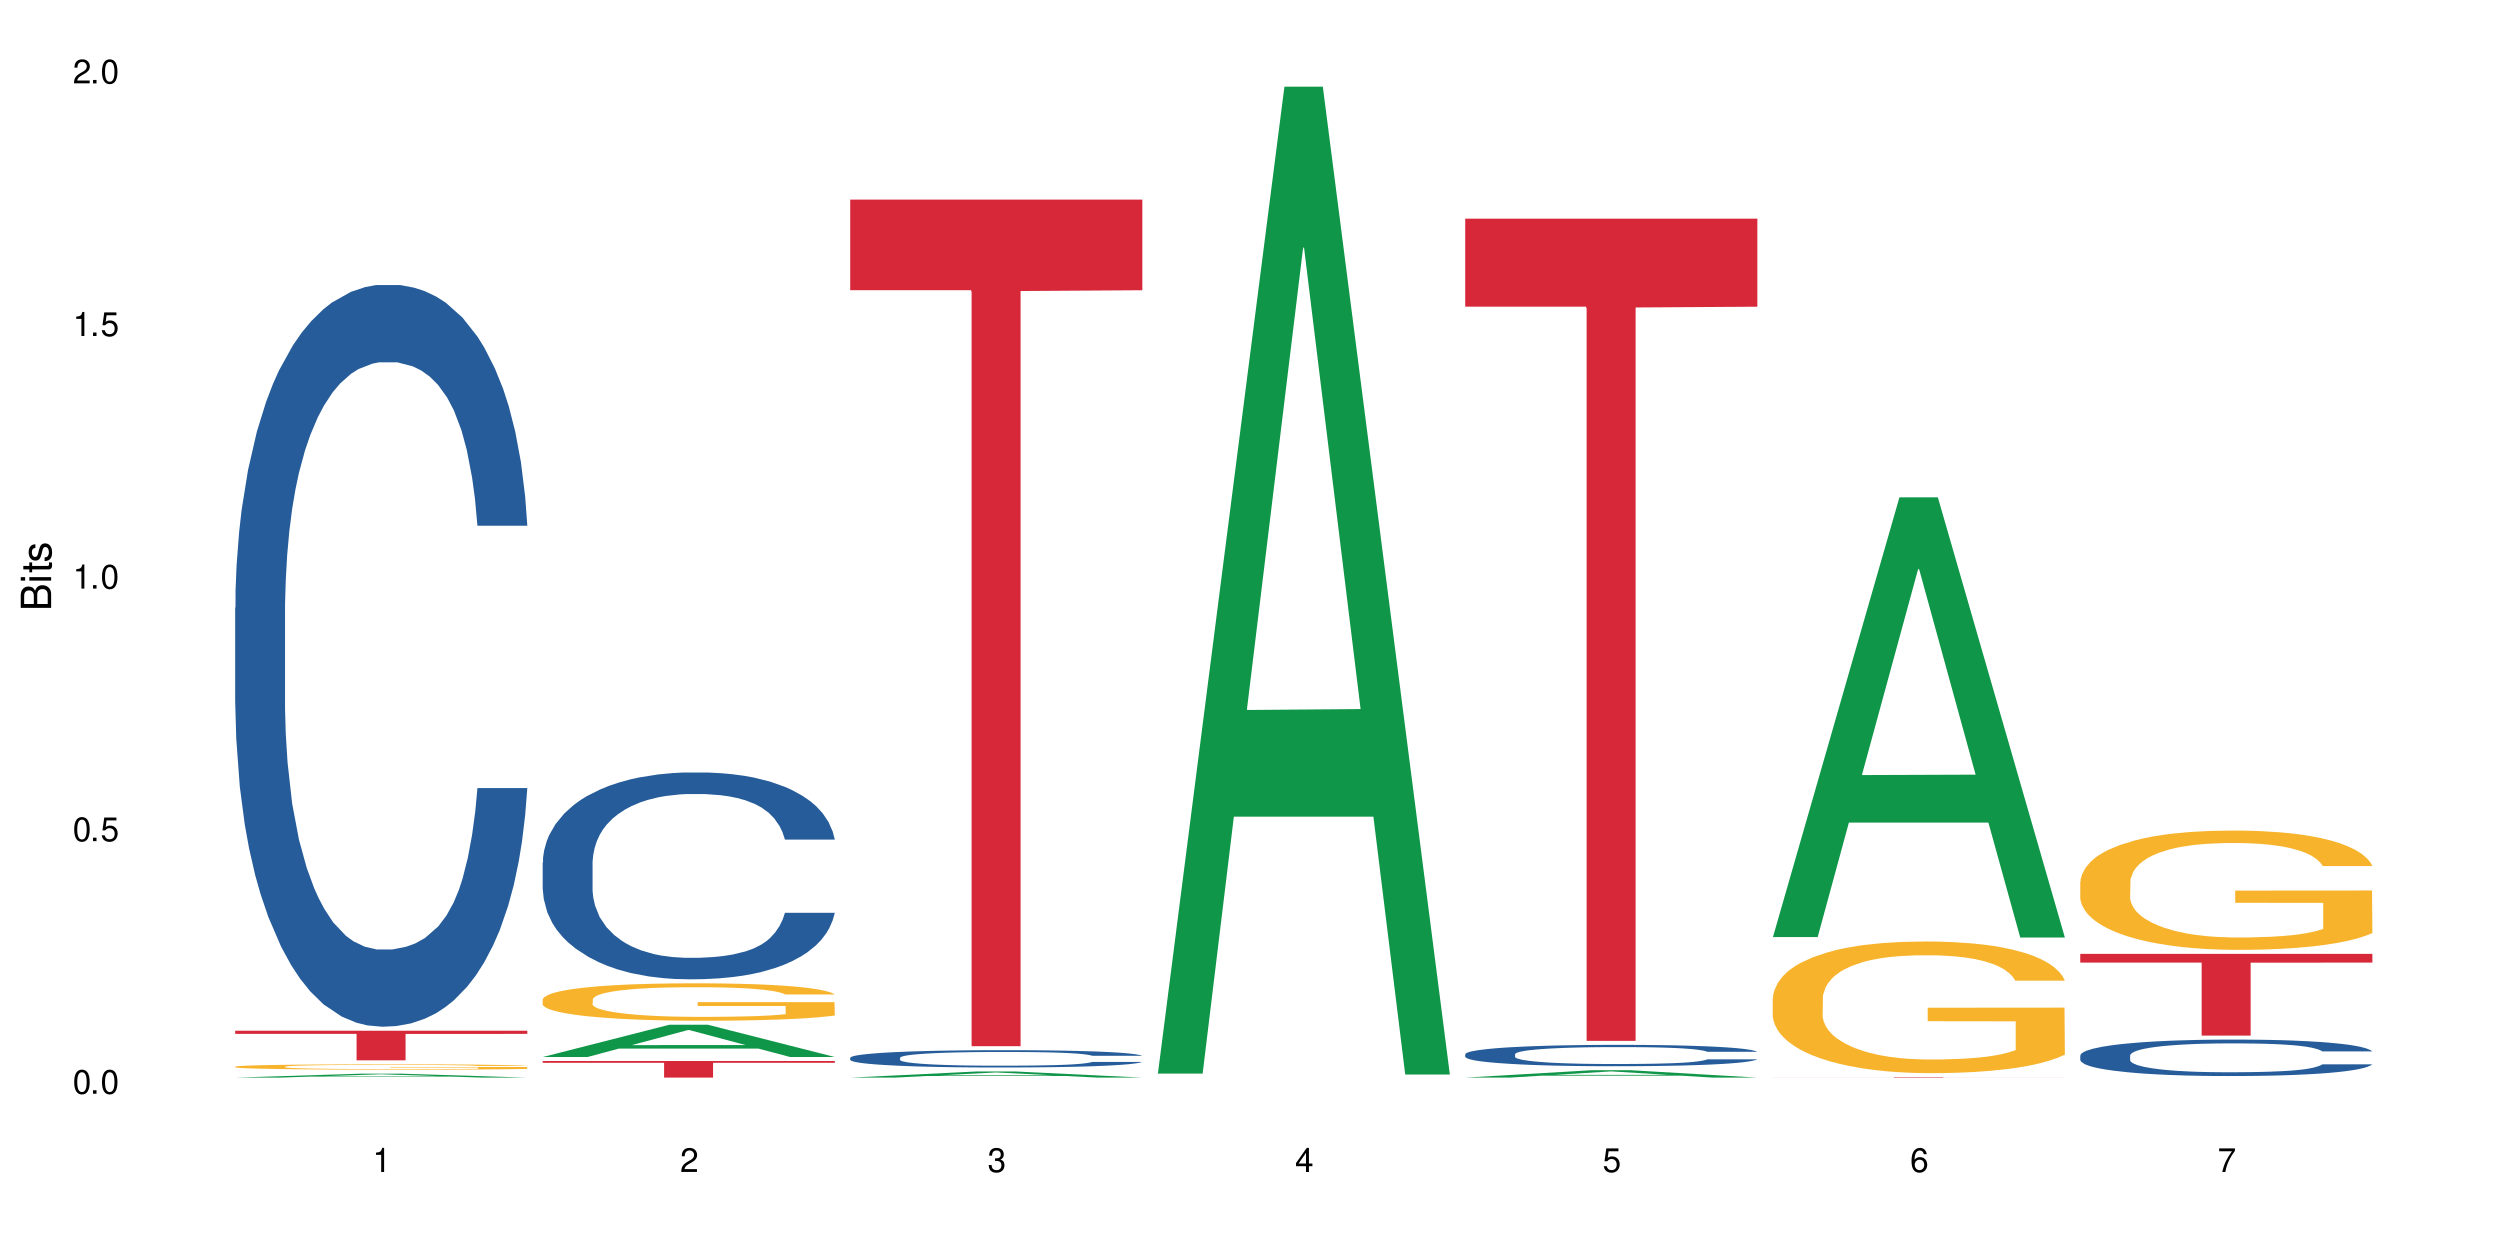
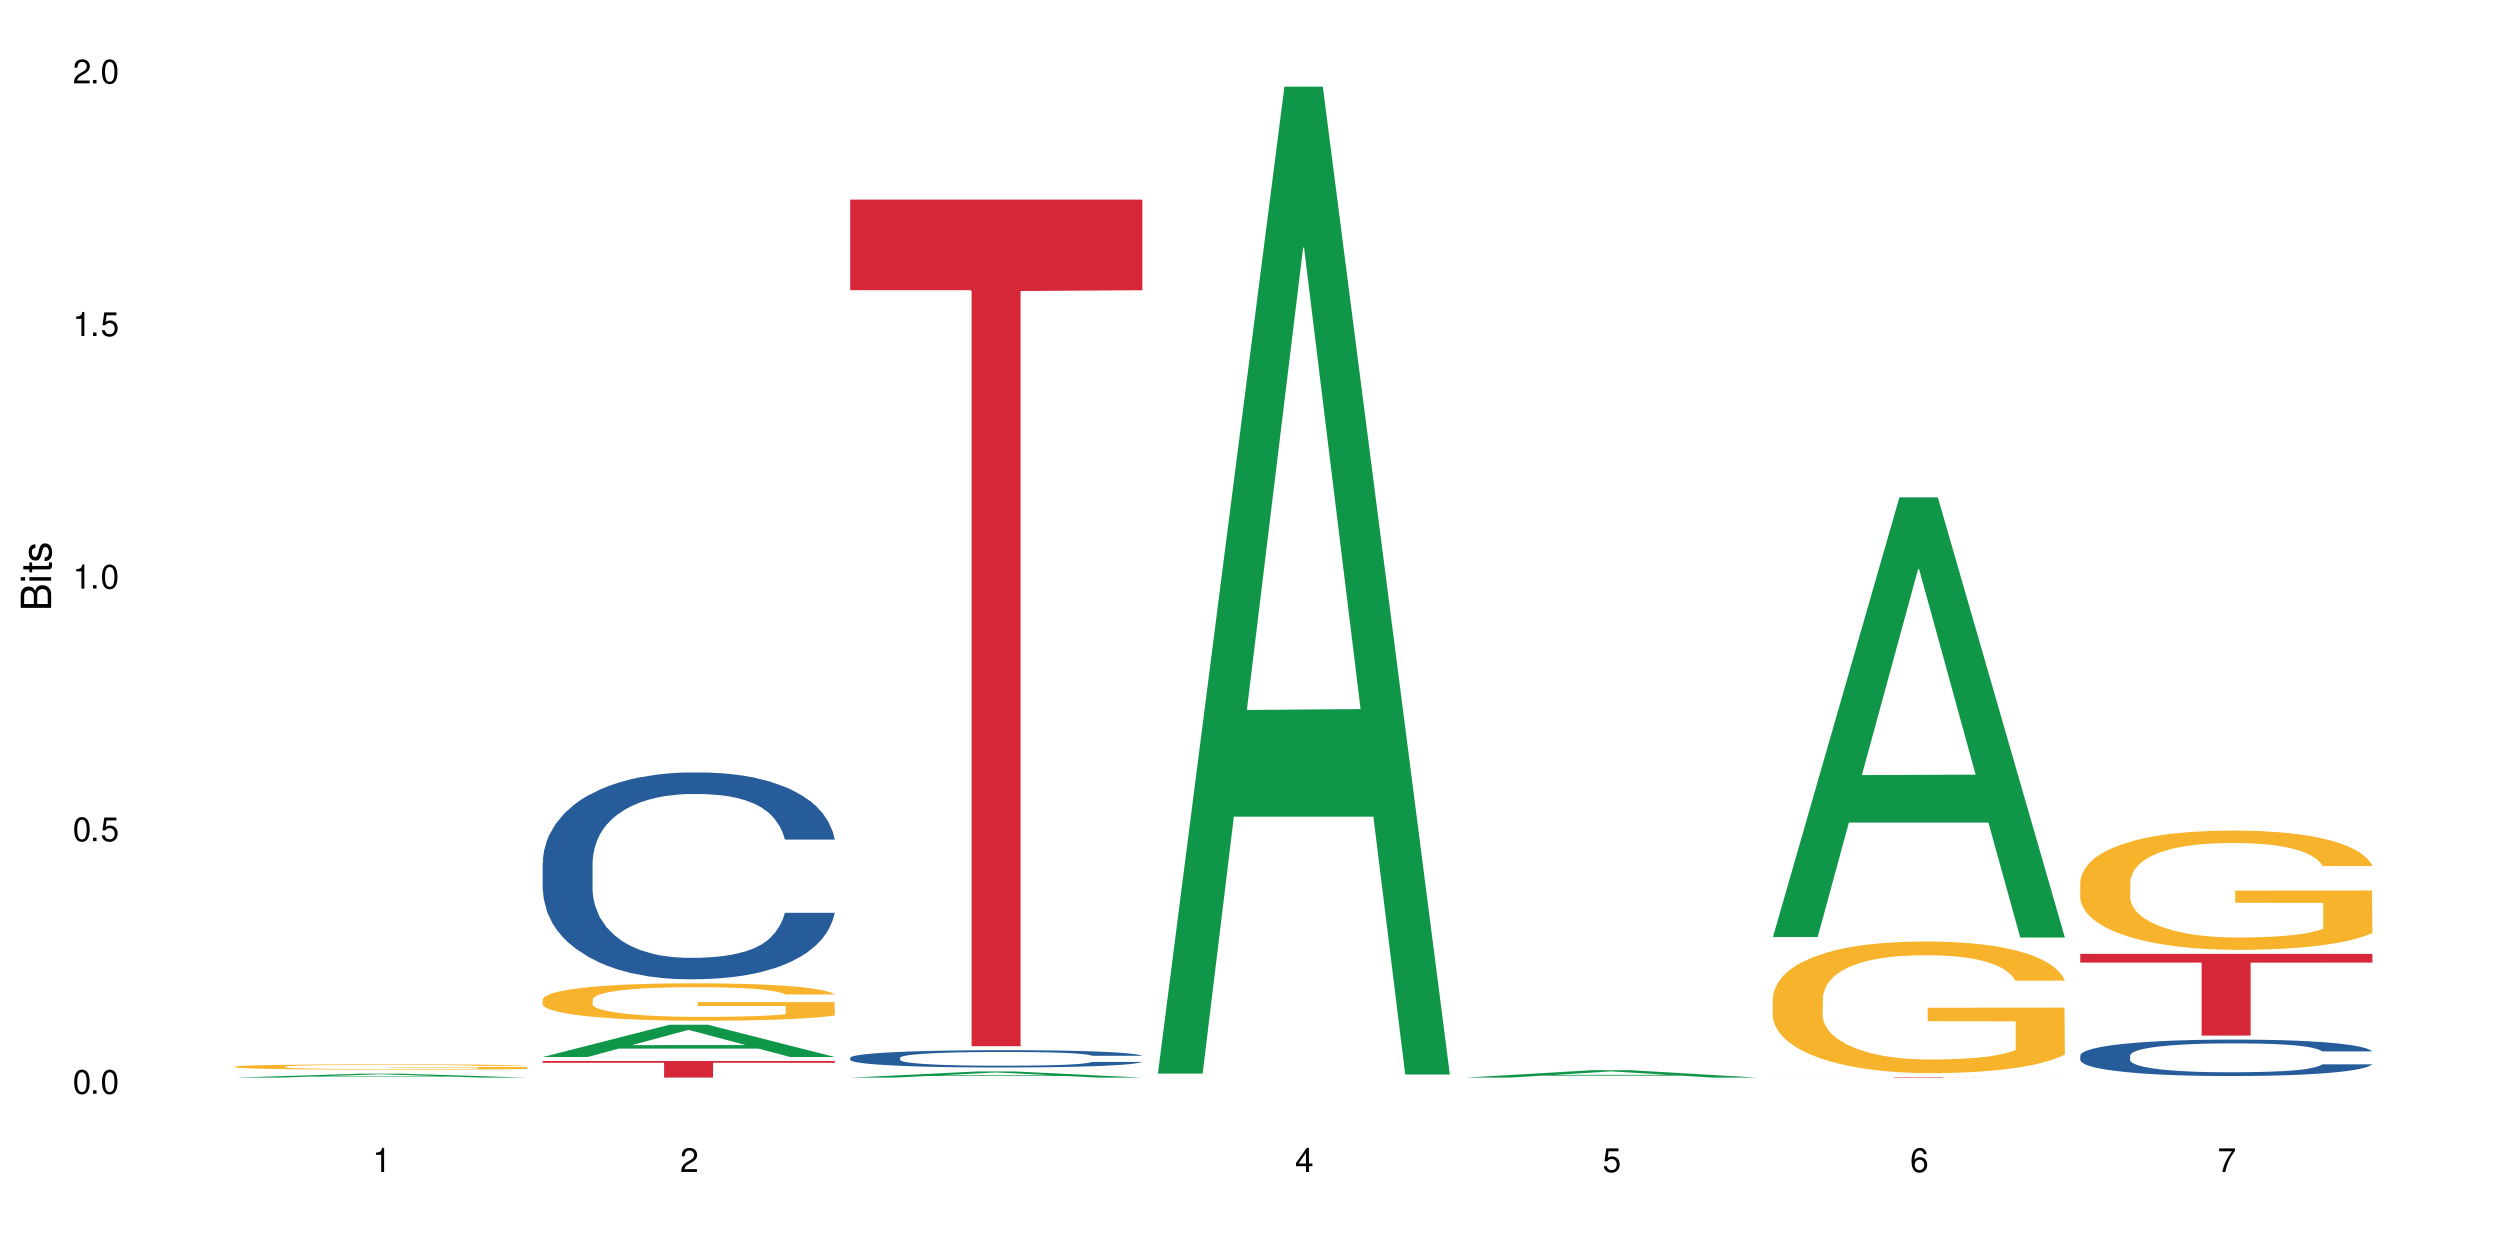
<svg xmlns="http://www.w3.org/2000/svg" xmlns:xlink="http://www.w3.org/1999/xlink" width="720" height="360" viewBox="0 0 720 360">
  <defs>
    <g>
      <g id="glyph-0-0">
</g>
      <g id="glyph-0-1">
        <path d="M 2.641 -6.938 C 2 -6.938 1.422 -6.656 1.078 -6.172 C 0.641 -5.562 0.406 -4.641 0.406 -3.359 C 0.406 -1.016 1.188 0.219 2.641 0.219 C 4.078 0.219 4.859 -1.016 4.859 -3.297 C 4.859 -4.641 4.656 -5.547 4.203 -6.172 C 3.844 -6.656 3.281 -6.938 2.641 -6.938 Z M 2.641 -6.188 C 3.547 -6.188 4 -5.25 4 -3.375 C 4 -1.406 3.562 -0.484 2.625 -0.484 C 1.734 -0.484 1.281 -1.438 1.281 -3.344 C 1.281 -5.25 1.734 -6.188 2.641 -6.188 Z M 2.641 -6.188 " />
      </g>
      <g id="glyph-0-2">
        <path d="M 1.828 -1 L 0.828 -1 L 0.828 0 L 1.828 0 Z M 1.828 -1 " />
      </g>
      <g id="glyph-0-3">
        <path d="M 4.562 -6.797 L 1.062 -6.797 L 0.547 -3.094 L 1.328 -3.094 C 1.719 -3.562 2.047 -3.734 2.578 -3.734 C 3.484 -3.734 4.062 -3.109 4.062 -2.094 C 4.062 -1.125 3.484 -0.531 2.578 -0.531 C 1.828 -0.531 1.375 -0.906 1.188 -1.672 L 0.328 -1.672 C 0.453 -1.109 0.547 -0.844 0.75 -0.594 C 1.125 -0.078 1.828 0.219 2.594 0.219 C 3.969 0.219 4.922 -0.781 4.922 -2.219 C 4.922 -3.562 4.031 -4.484 2.719 -4.484 C 2.25 -4.484 1.859 -4.359 1.469 -4.062 L 1.734 -5.969 L 4.562 -5.969 Z M 4.562 -6.797 " />
      </g>
      <g id="glyph-0-4">
        <path d="M 2.484 -4.938 L 2.484 0 L 3.328 0 L 3.328 -6.938 L 2.766 -6.938 C 2.469 -5.875 2.281 -5.734 0.984 -5.562 L 0.984 -4.938 Z M 2.484 -4.938 " />
      </g>
      <g id="glyph-0-5">
        <path d="M 4.859 -0.828 L 1.281 -0.828 C 1.359 -1.406 1.672 -1.781 2.5 -2.281 L 3.469 -2.828 C 4.406 -3.344 4.906 -4.062 4.906 -4.906 C 4.906 -5.484 4.672 -6.031 4.266 -6.406 C 3.859 -6.766 3.375 -6.938 2.719 -6.938 C 1.859 -6.938 1.219 -6.625 0.844 -6.031 C 0.609 -5.672 0.5 -5.234 0.484 -4.531 L 1.328 -4.531 C 1.359 -5.016 1.406 -5.281 1.531 -5.516 C 1.75 -5.938 2.188 -6.203 2.703 -6.203 C 3.469 -6.203 4.031 -5.641 4.031 -4.891 C 4.031 -4.344 3.719 -3.859 3.125 -3.516 L 2.234 -3 C 0.812 -2.172 0.406 -1.531 0.328 -0.016 L 4.859 -0.016 Z M 4.859 -0.828 " />
      </g>
      <g id="glyph-0-6">
-         <path d="M 2.125 -3.188 L 2.578 -3.188 C 3.5 -3.188 3.984 -2.766 3.984 -1.922 C 3.984 -1.062 3.469 -0.531 2.594 -0.531 C 1.656 -0.531 1.203 -1 1.156 -2.016 L 0.312 -2.016 C 0.344 -1.453 0.438 -1.094 0.609 -0.781 C 0.953 -0.109 1.625 0.219 2.547 0.219 C 3.953 0.219 4.859 -0.625 4.859 -1.938 C 4.859 -2.828 4.516 -3.297 3.703 -3.594 C 4.344 -3.844 4.656 -4.328 4.656 -5.031 C 4.656 -6.219 3.875 -6.938 2.578 -6.938 C 1.203 -6.938 0.484 -6.172 0.453 -4.703 L 1.297 -4.703 C 1.312 -5.125 1.344 -5.359 1.453 -5.578 C 1.641 -5.969 2.062 -6.203 2.594 -6.203 C 3.344 -6.203 3.797 -5.75 3.797 -5 C 3.797 -4.516 3.609 -4.219 3.25 -4.047 C 3.016 -3.953 2.703 -3.922 2.125 -3.906 Z M 2.125 -3.188 " />
-       </g>
+         </g>
      <g id="glyph-0-7">
        <path d="M 3.141 -1.672 L 3.141 0 L 3.984 0 L 3.984 -1.672 L 4.984 -1.672 L 4.984 -2.438 L 3.984 -2.438 L 3.984 -6.938 L 3.359 -6.938 L 0.266 -2.578 L 0.266 -1.672 Z M 3.141 -2.438 L 1 -2.438 L 3.141 -5.5 Z M 3.141 -2.438 " />
      </g>
      <g id="glyph-0-8">
        <path d="M 4.781 -5.125 C 4.609 -6.266 3.891 -6.938 2.844 -6.938 C 2.094 -6.938 1.422 -6.578 1.031 -5.953 C 0.594 -5.266 0.406 -4.422 0.406 -3.172 C 0.406 -2 0.578 -1.25 0.984 -0.641 C 1.359 -0.078 1.953 0.219 2.703 0.219 C 3.984 0.219 4.922 -0.75 4.922 -2.094 C 4.922 -3.375 4.062 -4.281 2.844 -4.281 C 2.172 -4.281 1.641 -4.031 1.281 -3.516 C 1.281 -5.234 1.828 -6.188 2.797 -6.188 C 3.391 -6.188 3.797 -5.797 3.938 -5.125 Z M 2.734 -3.531 C 3.547 -3.531 4.062 -2.953 4.062 -2.031 C 4.062 -1.156 3.484 -0.531 2.703 -0.531 C 1.922 -0.531 1.328 -1.188 1.328 -2.078 C 1.328 -2.938 1.906 -3.531 2.734 -3.531 Z M 2.734 -3.531 " />
      </g>
      <g id="glyph-0-9">
        <path d="M 4.984 -6.797 L 0.438 -6.797 L 0.438 -5.969 L 4.109 -5.969 C 2.5 -3.656 1.828 -2.234 1.328 0 L 2.219 0 C 2.594 -2.172 3.453 -4.047 4.984 -6.094 Z M 4.984 -6.797 " />
      </g>
      <g id="glyph-1-0">
</g>
      <g id="glyph-1-1">
        <path d="M 0 -0.953 L 0 -4.891 C 0 -5.719 -0.234 -6.344 -0.734 -6.797 C -1.188 -7.234 -1.812 -7.469 -2.5 -7.469 C -3.547 -7.469 -4.188 -7 -4.625 -5.875 C -4.984 -6.688 -5.625 -7.094 -6.531 -7.094 C -7.172 -7.094 -7.734 -6.859 -8.141 -6.391 C -8.562 -5.922 -8.75 -5.344 -8.75 -4.5 L -8.75 -0.953 Z M -4.984 -2.062 L -7.766 -2.062 L -7.766 -4.219 C -7.766 -4.844 -7.688 -5.203 -7.453 -5.5 C -7.219 -5.812 -6.859 -5.969 -6.375 -5.969 C -5.891 -5.969 -5.531 -5.812 -5.297 -5.5 C -5.062 -5.203 -4.984 -4.844 -4.984 -4.219 Z M -0.984 -2.062 L -4 -2.062 L -4 -4.781 C -4 -5.766 -3.438 -6.359 -2.484 -6.359 C -1.547 -6.359 -0.984 -5.766 -0.984 -4.781 Z M -0.984 -2.062 " />
      </g>
      <g id="glyph-1-2">
        <path d="M -6.281 -1.797 L -6.281 -0.797 L 0 -0.797 L 0 -1.797 Z M -8.75 -1.797 L -8.75 -0.797 L -7.484 -0.797 L -7.484 -1.797 Z M -8.75 -1.797 " />
      </g>
      <g id="glyph-1-3">
        <path d="M -6.281 -3.047 L -6.281 -2.016 L -8.016 -2.016 L -8.016 -1.016 L -6.281 -1.016 L -6.281 -0.172 L -5.469 -0.172 L -5.469 -1.016 L -0.719 -1.016 C -0.078 -1.016 0.281 -1.453 0.281 -2.234 C 0.281 -2.5 0.25 -2.719 0.188 -3.047 L -0.641 -3.047 C -0.609 -2.906 -0.594 -2.766 -0.594 -2.562 C -0.594 -2.141 -0.719 -2.016 -1.156 -2.016 L -5.469 -2.016 L -5.469 -3.047 Z M -6.281 -3.047 " />
      </g>
      <g id="glyph-1-4">
        <path d="M -4.531 -5.25 C -5.766 -5.25 -6.469 -4.422 -6.469 -2.969 C -6.469 -1.516 -5.719 -0.562 -4.547 -0.562 C -3.562 -0.562 -3.094 -1.062 -2.734 -2.562 L -2.516 -3.484 C -2.344 -4.188 -2.094 -4.469 -1.641 -4.469 C -1.047 -4.469 -0.641 -3.875 -0.641 -3 C -0.641 -2.453 -0.797 -2 -1.062 -1.75 C -1.25 -1.594 -1.422 -1.531 -1.875 -1.469 L -1.875 -0.406 C -0.422 -0.453 0.281 -1.266 0.281 -2.922 C 0.281 -4.5 -0.5 -5.516 -1.719 -5.516 C -2.656 -5.516 -3.172 -4.984 -3.469 -3.734 L -3.703 -2.766 C -3.891 -1.953 -4.156 -1.609 -4.594 -1.609 C -5.188 -1.609 -5.547 -2.125 -5.547 -2.938 C -5.547 -3.75 -5.203 -4.172 -4.531 -4.203 Z M -4.531 -5.25 " />
      </g>
    </g>
  </defs>
  <rect x="-72" y="-36" width="864" height="432" fill="rgb(100%, 100%, 100%)" fill-opacity="1" />
  <path fill-rule="nonzero" fill="rgb(6.275%, 58.824%, 28.235%)" fill-opacity="1" d="M 67.73 310.348 L 67.82 310.348 L 104.227 309.211 L 115.281 309.211 L 151.867 310.352 L 139.012 310.352 L 129.844 310.055 L 89.664 310.055 L 80.676 310.348 L 67.73 310.348 L 93.527 309.93 L 126.156 309.93 L 109.887 309.398 L 109.527 309.398 L 93.438 309.93 L 93.527 309.93 Z M 67.73 310.348 " />
-   <path fill-rule="nonzero" fill="rgb(14.51%, 36.078%, 60%)" fill-opacity="1" d="M 67.73 175.031 L 67.832 174.836 L 67.832 170.148 L 68.141 162.73 L 68.859 153.359 L 69.578 146.914 L 71.426 135.395 L 73.988 124.266 L 76.656 115.672 L 78.605 110.598 L 80.352 106.691 L 84.352 99.465 L 86.918 95.758 L 89.688 92.438 L 93.074 89.117 L 95.535 87.164 L 101.078 84.043 L 105.18 82.676 L 108.363 82.09 L 115.238 82.09 L 119.34 82.871 L 122.316 83.848 L 125.598 85.406 L 128.371 87.164 L 133.191 91.461 L 137.5 96.93 L 139.449 100.051 L 142.527 106.105 L 144.891 111.965 L 146.531 117.039 L 148.379 124.266 L 150.02 133.051 L 151.25 143.008 L 151.867 151.406 L 137.5 151.406 L 136.785 143.594 L 135.961 137.543 L 134.422 129.535 L 132.883 123.875 L 130.73 118.211 L 128.781 114.5 L 126.113 110.793 L 123.754 108.449 L 121.289 106.691 L 118.93 105.52 L 114.414 104.348 L 109.184 104.348 L 107.234 104.738 L 103.23 106.301 L 101.078 107.668 L 98 110.402 L 95.844 112.938 L 93.281 116.844 L 91.535 120.164 L 89.379 125.242 L 87.84 129.73 L 86.098 136.176 L 85.07 141.059 L 84.148 146.523 L 83.328 152.969 L 82.711 159.801 L 82.301 167.027 L 82.094 174.055 L 82.094 204.32 L 82.301 211.352 L 82.812 219.551 L 84.148 231.461 L 86.098 241.809 L 88.355 250.012 L 90.508 255.867 L 91.742 258.602 L 93.383 261.727 L 95.945 265.633 L 99.641 269.535 L 101.797 271.098 L 105.078 272.66 L 108.465 273.441 L 112.98 273.441 L 116.98 272.66 L 119.648 271.684 L 122.418 270.121 L 126.215 266.805 L 128.574 263.68 L 130.629 259.969 L 132.168 256.258 L 133.191 253.137 L 134.73 247.082 L 135.961 240.441 L 136.887 233.609 L 137.5 226.969 L 151.867 226.969 L 151.25 234.781 L 150.328 242.395 L 149.402 248.059 L 147.969 254.891 L 146.324 260.945 L 143.965 267.781 L 142.016 272.27 L 139.449 277.152 L 137.09 280.863 L 134.527 284.18 L 130.73 288.086 L 128.266 290.039 L 125.598 291.797 L 122.418 293.359 L 118.418 294.727 L 114.109 295.508 L 110.105 295.703 L 105.797 295.312 L 102.617 294.531 L 98.41 292.773 L 93.176 289.258 L 89.379 285.547 L 86.406 281.84 L 83.84 277.934 L 80.969 272.66 L 77.273 264.07 L 75.016 257.43 L 73.477 251.965 L 71.734 244.348 L 70.5 237.516 L 69.066 226.578 L 68.039 212.715 L 67.73 201.977 Z M 67.73 175.031 " />
  <path fill-rule="nonzero" fill="rgb(96.863%, 70.196%, 16.863%)" fill-opacity="1" d="M 67.73 307.184 L 67.832 307.184 L 67.832 307.156 L 68.242 307.09 L 69.27 307.004 L 70.605 306.934 L 72.039 306.875 L 72.965 306.848 L 74.504 306.805 L 75.836 306.773 L 79.223 306.711 L 83.531 306.652 L 85.891 306.625 L 88.559 306.602 L 92.355 306.574 L 94.102 306.566 L 99.438 306.543 L 105.488 306.527 L 112.16 306.523 L 115.238 306.523 L 119.441 306.531 L 125.188 306.547 L 128.473 306.559 L 131.039 306.574 L 133.707 306.594 L 136.988 306.621 L 140.066 306.656 L 142.527 306.688 L 144.992 306.73 L 147.043 306.777 L 148.789 306.824 L 150.328 306.883 L 151.25 306.934 L 151.867 306.984 L 137.605 306.984 L 136.785 306.934 L 135.859 306.895 L 134.32 306.848 L 132.781 306.816 L 131.242 306.789 L 128.371 306.75 L 125.906 306.73 L 122.828 306.711 L 119.855 306.695 L 116.469 306.688 L 108.977 306.688 L 104.055 306.695 L 101.18 306.707 L 99.129 306.719 L 96.254 306.738 L 94.512 306.758 L 93.484 306.766 L 90.406 306.812 L 88.355 306.852 L 87.227 306.879 L 85.789 306.918 L 84.762 306.957 L 83.633 307.016 L 83.02 307.055 L 82.199 307.152 L 82.094 307.406 L 82.402 307.457 L 83.02 307.516 L 83.84 307.566 L 85.07 307.621 L 86.301 307.66 L 88.457 307.715 L 90.305 307.754 L 91.742 307.777 L 94.512 307.816 L 95.641 307.828 L 98.309 307.852 L 101.078 307.871 L 104.465 307.891 L 107.027 307.898 L 111.133 307.906 L 116.363 307.906 L 122.52 307.898 L 126.422 307.887 L 129.09 307.875 L 130.832 307.863 L 132.988 307.848 L 134.527 307.836 L 135.961 307.82 L 137.707 307.797 L 137.707 307.457 L 112.363 307.457 L 112.363 307.301 L 151.762 307.297 L 151.867 307.848 L 149.711 307.887 L 147.043 307.922 L 144.48 307.953 L 141.812 307.977 L 138.016 308.004 L 134.938 308.02 L 130.215 308.039 L 125.906 308.051 L 121.395 308.059 L 117.391 308.062 L 112.672 308.066 L 108.465 308.062 L 103.949 308.055 L 100.359 308.043 L 97.074 308.027 L 93.793 308.012 L 89.688 307.98 L 87.02 307.957 L 84.25 307.926 L 81.48 307.891 L 79.016 307.855 L 77.375 307.824 L 75.734 307.789 L 73.988 307.75 L 72.348 307.699 L 71.117 307.656 L 69.988 307.609 L 69.168 307.562 L 68.348 307.5 L 67.938 307.449 L 67.73 307.402 Z M 67.73 307.184 " />
-   <path fill-rule="nonzero" fill="rgb(83.922%, 15.686%, 22.353%)" fill-opacity="1" d="M 67.73 296.848 L 151.867 296.848 L 151.867 297.762 L 116.801 297.77 L 116.801 305.379 L 102.695 305.379 L 102.695 297.777 L 102.488 297.762 L 67.73 297.762 Z M 67.73 296.848 " />
  <path fill-rule="nonzero" fill="rgb(6.275%, 58.824%, 28.235%)" fill-opacity="1" d="M 156.293 304.414 L 156.383 304.406 L 192.789 295.121 L 203.844 295.121 L 240.43 304.422 L 227.574 304.422 L 218.406 301.996 L 178.227 301.996 L 169.238 304.414 L 156.293 304.414 L 182.094 300.992 L 214.723 300.98 L 198.453 296.641 L 198.273 296.633 L 198.094 296.66 L 182.004 300.98 L 182.094 300.992 Z M 156.293 304.414 " />
  <path fill-rule="nonzero" fill="rgb(14.51%, 36.078%, 60%)" fill-opacity="1" d="M 156.293 248.398 L 156.398 248.344 L 156.398 247.035 L 156.703 244.969 L 157.422 242.355 L 158.141 240.559 L 159.988 237.344 L 162.555 234.242 L 165.223 231.848 L 167.172 230.43 L 168.914 229.34 L 172.918 227.328 L 175.48 226.293 L 178.25 225.367 L 181.637 224.441 L 184.102 223.898 L 189.641 223.027 L 193.746 222.645 L 196.926 222.48 L 203.801 222.48 L 207.902 222.699 L 210.879 222.973 L 214.164 223.406 L 216.934 223.898 L 221.754 225.094 L 226.066 226.621 L 228.016 227.492 L 231.094 229.18 L 233.453 230.812 L 235.094 232.227 L 236.941 234.242 L 238.582 236.691 L 239.812 239.469 L 240.43 241.809 L 226.066 241.809 L 225.348 239.633 L 224.527 237.945 L 222.988 235.711 L 221.449 234.133 L 219.293 232.555 L 217.344 231.52 L 214.676 230.484 L 212.316 229.832 L 209.855 229.34 L 207.492 229.016 L 202.98 228.688 L 197.746 228.688 L 195.797 228.797 L 191.797 229.234 L 189.641 229.613 L 186.562 230.375 L 184.406 231.082 L 181.844 232.172 L 180.098 233.098 L 177.945 234.516 L 176.406 235.766 L 174.66 237.562 L 173.633 238.926 L 172.711 240.449 L 171.891 242.246 L 171.273 244.152 L 170.863 246.164 L 170.66 248.125 L 170.66 256.566 L 170.863 258.523 L 171.379 260.812 L 172.711 264.133 L 174.66 267.02 L 176.918 269.305 L 179.074 270.938 L 180.305 271.703 L 181.945 272.574 L 184.512 273.66 L 188.203 274.75 L 190.359 275.188 L 193.641 275.621 L 197.027 275.84 L 201.543 275.84 L 205.543 275.621 L 208.211 275.348 L 210.98 274.914 L 214.777 273.988 L 217.137 273.117 L 219.191 272.082 L 220.73 271.047 L 221.754 270.176 L 223.293 268.488 L 224.527 266.637 L 225.449 264.73 L 226.066 262.883 L 240.43 262.883 L 239.812 265.059 L 238.891 267.184 L 237.969 268.762 L 236.531 270.668 L 234.891 272.355 L 232.527 274.262 L 230.578 275.512 L 228.016 276.875 L 225.656 277.91 L 223.09 278.832 L 219.293 279.922 L 216.832 280.469 L 214.164 280.957 L 210.98 281.395 L 206.98 281.773 L 202.672 281.992 L 198.668 282.047 L 194.359 281.938 L 191.18 281.719 L 186.973 281.23 L 181.738 280.25 L 177.945 279.215 L 174.969 278.18 L 172.402 277.09 L 169.531 275.621 L 165.836 273.227 L 163.578 271.375 L 162.039 269.852 L 160.297 267.727 L 159.066 265.82 L 157.629 262.773 L 156.602 258.906 L 156.293 255.91 Z M 156.293 248.398 " />
  <path fill-rule="nonzero" fill="rgb(96.863%, 70.196%, 16.863%)" fill-opacity="1" d="M 156.293 287.812 L 156.398 287.801 L 156.398 287.605 L 156.809 287.16 L 157.832 286.551 L 159.168 286.047 L 160.605 285.656 L 161.527 285.449 L 163.066 285.152 L 164.398 284.934 L 167.785 284.492 L 172.094 284.078 L 174.457 283.902 L 177.121 283.734 L 180.918 283.547 L 182.664 283.477 L 188 283.32 L 194.051 283.223 L 200.723 283.191 L 203.801 283.203 L 208.008 283.242 L 213.754 283.352 L 217.035 283.449 L 219.602 283.547 L 222.27 283.676 L 225.551 283.871 L 228.629 284.109 L 231.094 284.344 L 233.555 284.641 L 235.605 284.957 L 237.352 285.301 L 238.891 285.715 L 239.812 286.059 L 240.43 286.402 L 226.168 286.402 L 225.348 286.059 L 224.422 285.793 L 222.883 285.469 L 221.344 285.23 L 219.805 285.043 L 216.934 284.789 L 214.473 284.629 L 211.395 284.492 L 208.418 284.402 L 205.031 284.344 L 202.98 284.324 L 197.543 284.324 L 192.617 284.395 L 189.742 284.473 L 187.691 284.551 L 184.816 284.699 L 183.074 284.816 L 182.047 284.895 L 178.969 285.203 L 176.918 285.477 L 175.789 285.664 L 174.352 285.961 L 173.328 286.227 L 172.199 286.621 L 171.582 286.914 L 170.762 287.586 L 170.66 289.355 L 170.965 289.73 L 171.582 290.137 L 172.402 290.488 L 173.633 290.863 L 174.867 291.148 L 177.02 291.535 L 178.867 291.789 L 180.305 291.957 L 183.074 292.223 L 184.203 292.312 L 186.871 292.488 L 189.641 292.625 L 193.027 292.746 L 195.59 292.805 L 199.695 292.852 L 204.93 292.852 L 211.086 292.793 L 214.984 292.715 L 217.652 292.637 L 219.395 292.566 L 221.551 292.461 L 223.09 292.359 L 224.527 292.254 L 226.27 292.086 L 226.27 289.73 L 200.926 289.723 L 200.926 288.617 L 240.328 288.609 L 240.43 292.461 L 238.273 292.727 L 235.605 292.98 L 233.043 293.18 L 230.375 293.344 L 226.578 293.531 L 223.5 293.652 L 218.781 293.789 L 214.473 293.879 L 209.957 293.938 L 205.953 293.965 L 201.234 293.977 L 197.027 293.957 L 192.512 293.898 L 188.922 293.816 L 185.641 293.719 L 182.355 293.59 L 178.25 293.387 L 175.582 293.219 L 172.812 293.012 L 170.043 292.766 L 167.582 292.5 L 165.938 292.293 L 164.297 292.055 L 162.555 291.762 L 160.91 291.426 L 159.68 291.121 L 158.551 290.773 L 157.73 290.449 L 156.91 290.008 L 156.5 289.652 L 156.293 289.348 Z M 156.293 287.812 " />
  <path fill-rule="nonzero" fill="rgb(83.922%, 15.686%, 22.353%)" fill-opacity="1" d="M 156.293 305.57 L 240.43 305.57 L 240.43 306.082 L 205.363 306.086 L 205.363 310.352 L 191.258 310.352 L 191.258 306.09 L 191.051 306.082 L 156.293 306.082 Z M 156.293 305.57 " />
  <path fill-rule="nonzero" fill="rgb(6.275%, 58.824%, 28.235%)" fill-opacity="1" d="M 244.859 310.348 L 244.949 310.348 L 281.352 308.582 L 292.41 308.582 L 328.992 310.352 L 316.141 310.352 L 306.969 309.891 L 266.789 309.891 L 257.801 310.348 L 244.859 310.348 L 270.656 309.699 L 303.285 309.695 L 287.016 308.871 L 286.836 308.871 L 286.656 308.875 L 270.566 309.695 L 270.656 309.699 Z M 244.859 310.348 " />
  <path fill-rule="nonzero" fill="rgb(14.51%, 36.078%, 60%)" fill-opacity="1" d="M 244.859 304.621 L 244.961 304.617 L 244.961 304.508 L 245.27 304.336 L 245.988 304.117 L 246.703 303.965 L 248.551 303.695 L 251.117 303.438 L 253.785 303.234 L 255.734 303.117 L 257.477 303.027 L 261.48 302.859 L 264.043 302.77 L 266.816 302.695 L 270.199 302.617 L 272.664 302.57 L 278.203 302.496 L 282.309 302.465 L 285.488 302.453 L 292.363 302.453 L 296.469 302.469 L 299.441 302.492 L 302.727 302.531 L 305.496 302.57 L 310.32 302.672 L 314.629 302.797 L 316.578 302.871 L 319.656 303.012 L 322.016 303.148 L 323.656 303.27 L 325.504 303.438 L 327.145 303.641 L 328.379 303.875 L 328.992 304.07 L 314.629 304.07 L 313.91 303.887 L 313.09 303.746 L 311.551 303.559 L 310.012 303.426 L 307.855 303.297 L 305.906 303.207 L 303.238 303.121 L 300.879 303.066 L 298.418 303.027 L 296.059 303 L 291.543 302.973 L 286.309 302.973 L 284.359 302.98 L 280.359 303.016 L 278.203 303.051 L 275.125 303.113 L 272.973 303.172 L 270.406 303.262 L 268.66 303.34 L 266.508 303.461 L 264.969 303.562 L 263.223 303.715 L 262.199 303.828 L 261.273 303.957 L 260.453 304.105 L 259.84 304.266 L 259.426 304.434 L 259.223 304.598 L 259.223 305.305 L 259.426 305.469 L 259.941 305.66 L 261.273 305.938 L 263.223 306.18 L 265.48 306.371 L 267.637 306.508 L 268.867 306.57 L 270.508 306.645 L 273.074 306.734 L 276.77 306.828 L 278.922 306.863 L 282.207 306.898 L 285.59 306.918 L 290.105 306.918 L 294.109 306.898 L 296.773 306.879 L 299.547 306.84 L 303.344 306.762 L 305.703 306.691 L 307.754 306.605 L 309.293 306.516 L 310.32 306.445 L 311.859 306.305 L 313.09 306.148 L 314.012 305.988 L 314.629 305.832 L 328.992 305.832 L 328.379 306.016 L 327.453 306.195 L 326.531 306.324 L 325.094 306.484 L 323.453 306.625 L 321.094 306.785 L 319.145 306.891 L 316.578 307.004 L 314.219 307.09 L 311.652 307.168 L 307.855 307.262 L 305.395 307.305 L 302.727 307.348 L 299.547 307.383 L 295.543 307.414 L 291.234 307.434 L 287.234 307.438 L 282.926 307.43 L 279.742 307.41 L 275.535 307.371 L 270.305 307.289 L 266.508 307.199 L 263.531 307.113 L 260.965 307.023 L 258.094 306.898 L 254.398 306.699 L 252.145 306.543 L 250.605 306.418 L 248.859 306.238 L 247.629 306.078 L 246.191 305.824 L 245.164 305.5 L 244.859 305.25 Z M 244.859 304.621 " />
  <path fill-rule="nonzero" fill="rgb(83.922%, 15.686%, 22.353%)" fill-opacity="1" d="M 244.859 57.488 L 328.992 57.488 L 328.992 83.586 L 293.93 83.816 L 293.93 301.305 L 279.82 301.305 L 279.82 84.043 L 279.617 83.586 L 244.859 83.586 Z M 244.859 57.488 " />
  <path fill-rule="nonzero" fill="rgb(6.275%, 58.824%, 28.235%)" fill-opacity="1" d="M 333.422 309.188 L 333.512 308.922 L 369.914 24.957 L 380.973 24.957 L 417.555 309.457 L 404.703 309.457 L 395.535 235.191 L 355.355 235.191 L 346.363 309.188 L 333.422 309.188 L 359.219 204.473 L 391.848 204.207 L 375.578 71.438 L 375.398 71.172 L 375.219 71.973 L 359.129 204.207 L 359.219 204.473 Z M 333.422 309.188 " />
  <path fill-rule="nonzero" fill="rgb(6.275%, 58.824%, 28.235%)" fill-opacity="1" d="M 421.984 310.348 L 422.074 310.348 L 458.48 308.219 L 469.535 308.219 L 506.121 310.352 L 493.266 310.352 L 484.098 309.793 L 443.918 309.793 L 434.93 310.348 L 421.984 310.348 L 447.781 309.562 L 480.41 309.562 L 464.141 308.57 L 463.961 308.566 L 463.781 308.574 L 447.691 309.562 L 447.781 309.562 Z M 421.984 310.348 " />
-   <path fill-rule="nonzero" fill="rgb(14.51%, 36.078%, 60%)" fill-opacity="1" d="M 421.984 303.602 L 422.086 303.594 L 422.086 303.461 L 422.395 303.246 L 423.113 302.977 L 423.832 302.789 L 425.68 302.461 L 428.242 302.137 L 430.91 301.891 L 432.859 301.746 L 434.605 301.633 L 438.605 301.426 L 441.172 301.316 L 443.941 301.223 L 447.328 301.125 L 449.789 301.07 L 455.332 300.98 L 459.434 300.941 L 462.617 300.926 L 469.488 300.926 L 473.594 300.945 L 476.57 300.977 L 479.852 301.02 L 482.625 301.07 L 487.445 301.195 L 491.754 301.352 L 493.703 301.441 L 496.781 301.617 L 499.145 301.785 L 500.785 301.93 L 502.633 302.137 L 504.273 302.391 L 505.504 302.68 L 506.121 302.922 L 491.754 302.922 L 491.035 302.695 L 490.215 302.52 L 488.676 302.289 L 487.137 302.129 L 484.984 301.965 L 483.035 301.859 L 480.367 301.75 L 478.008 301.684 L 475.543 301.633 L 473.184 301.598 L 468.668 301.566 L 463.438 301.566 L 461.488 301.578 L 457.484 301.621 L 455.332 301.66 L 452.254 301.738 L 450.098 301.812 L 447.531 301.926 L 445.789 302.02 L 443.633 302.168 L 442.094 302.297 L 440.352 302.48 L 439.324 302.621 L 438.402 302.781 L 437.582 302.965 L 436.965 303.16 L 436.555 303.371 L 436.348 303.57 L 436.348 304.445 L 436.555 304.645 L 437.066 304.883 L 438.402 305.227 L 440.352 305.523 L 442.609 305.758 L 444.762 305.926 L 445.992 306.008 L 447.637 306.098 L 450.199 306.207 L 453.895 306.32 L 456.051 306.367 L 459.332 306.41 L 462.719 306.434 L 467.234 306.434 L 471.234 306.41 L 473.902 306.383 L 476.672 306.34 L 480.469 306.242 L 482.828 306.152 L 484.879 306.047 L 486.418 305.938 L 487.445 305.848 L 488.984 305.676 L 490.215 305.484 L 491.141 305.285 L 491.754 305.094 L 506.121 305.094 L 505.504 305.32 L 504.582 305.539 L 503.656 305.703 L 502.223 305.898 L 500.578 306.074 L 498.219 306.27 L 496.27 306.398 L 493.703 306.539 L 491.344 306.648 L 488.781 306.742 L 484.984 306.855 L 482.52 306.91 L 479.852 306.961 L 476.672 307.008 L 472.672 307.047 L 468.363 307.07 L 464.359 307.074 L 460.051 307.062 L 456.871 307.039 L 452.664 306.988 L 447.43 306.891 L 443.633 306.781 L 440.66 306.676 L 438.094 306.562 L 435.219 306.41 L 431.527 306.164 L 429.27 305.973 L 427.73 305.816 L 425.984 305.598 L 424.754 305.398 L 423.32 305.086 L 422.293 304.684 L 421.984 304.375 Z M 421.984 303.602 " />
-   <path fill-rule="nonzero" fill="rgb(83.922%, 15.686%, 22.353%)" fill-opacity="1" d="M 421.984 62.98 L 506.121 62.98 L 506.121 88.328 L 471.055 88.551 L 471.055 299.777 L 456.945 299.777 L 456.945 88.773 L 456.742 88.328 L 421.984 88.328 Z M 421.984 62.98 " />
  <path fill-rule="nonzero" fill="rgb(6.275%, 58.824%, 28.235%)" fill-opacity="1" d="M 510.547 269.883 L 510.637 269.766 L 547.043 143.223 L 558.098 143.223 L 594.684 270.004 L 581.828 270.004 L 572.66 236.91 L 532.48 236.91 L 523.492 269.883 L 510.547 269.883 L 536.348 223.219 L 568.977 223.098 L 552.707 163.934 L 552.527 163.816 L 552.348 164.172 L 536.258 223.098 L 536.348 223.219 Z M 510.547 269.883 " />
  <path fill-rule="nonzero" fill="rgb(96.863%, 70.196%, 16.863%)" fill-opacity="1" d="M 510.547 287.391 L 510.652 287.355 L 510.652 286.664 L 511.062 285.105 L 512.086 282.957 L 513.422 281.191 L 514.855 279.805 L 515.781 279.078 L 517.32 278.039 L 518.652 277.277 L 522.039 275.719 L 526.348 274.266 L 528.707 273.641 L 531.375 273.055 L 535.172 272.395 L 536.918 272.152 L 542.254 271.598 L 548.305 271.254 L 554.977 271.148 L 558.055 271.184 L 562.262 271.32 L 568.008 271.703 L 571.289 272.051 L 573.855 272.395 L 576.523 272.844 L 579.805 273.539 L 582.883 274.371 L 585.348 275.199 L 587.809 276.238 L 589.859 277.348 L 591.605 278.559 L 593.145 280.016 L 594.066 281.227 L 594.684 282.438 L 580.422 282.438 L 579.602 281.227 L 578.676 280.293 L 577.137 279.148 L 575.598 278.316 L 574.059 277.66 L 571.188 276.758 L 568.723 276.203 L 565.645 275.719 L 562.672 275.41 L 559.285 275.199 L 557.234 275.133 L 551.793 275.133 L 546.871 275.375 L 543.996 275.652 L 541.945 275.93 L 539.07 276.445 L 537.328 276.863 L 536.301 277.141 L 533.223 278.215 L 531.172 279.184 L 530.043 279.84 L 528.605 280.879 L 527.582 281.816 L 526.453 283.199 L 525.836 284.238 L 525.016 286.594 L 524.914 292.828 L 525.219 294.145 L 525.836 295.562 L 526.656 296.809 L 527.887 298.125 L 529.121 299.129 L 531.273 300.48 L 533.121 301.383 L 534.559 301.969 L 537.328 302.906 L 538.457 303.215 L 541.125 303.84 L 543.895 304.324 L 547.281 304.742 L 549.844 304.949 L 553.949 305.121 L 559.184 305.121 L 565.34 304.914 L 569.238 304.637 L 571.906 304.359 L 573.648 304.117 L 575.805 303.734 L 577.344 303.391 L 578.781 303.008 L 580.523 302.422 L 580.523 294.145 L 555.18 294.109 L 555.18 290.23 L 594.582 290.195 L 594.684 303.734 L 592.527 304.672 L 589.859 305.57 L 587.297 306.266 L 584.629 306.852 L 580.832 307.512 L 577.754 307.926 L 573.035 308.41 L 568.723 308.723 L 564.211 308.93 L 560.207 309.035 L 555.488 309.07 L 551.281 309 L 546.766 308.793 L 543.176 308.516 L 539.895 308.168 L 536.609 307.719 L 532.504 306.992 L 529.836 306.402 L 527.066 305.676 L 524.297 304.809 L 521.836 303.875 L 520.191 303.148 L 518.551 302.316 L 516.809 301.277 L 515.164 300.102 L 513.934 299.027 L 512.805 297.812 L 511.984 296.672 L 511.164 295.113 L 510.754 293.867 L 510.547 292.793 Z M 510.547 287.391 " />
  <path fill-rule="nonzero" fill="rgb(83.922%, 15.686%, 22.353%)" fill-opacity="1" d="M 510.547 310.215 L 594.684 310.215 L 594.684 310.23 L 559.617 310.23 L 559.617 310.352 L 545.512 310.352 L 545.512 310.23 L 510.547 310.23 Z M 510.547 310.215 " />
  <path fill-rule="nonzero" fill="rgb(14.51%, 36.078%, 60%)" fill-opacity="1" d="M 599.113 303.973 L 599.215 303.965 L 599.215 303.734 L 599.523 303.367 L 600.238 302.91 L 600.957 302.594 L 602.805 302.027 L 605.371 301.48 L 608.039 301.059 L 609.988 300.809 L 611.73 300.617 L 615.734 300.262 L 618.297 300.082 L 621.07 299.918 L 624.453 299.754 L 626.918 299.66 L 632.457 299.504 L 636.562 299.438 L 639.742 299.41 L 646.617 299.41 L 650.723 299.449 L 653.695 299.496 L 656.98 299.57 L 659.75 299.66 L 664.574 299.871 L 668.883 300.137 L 670.832 300.293 L 673.91 300.59 L 676.27 300.875 L 677.91 301.125 L 679.758 301.48 L 681.398 301.91 L 682.633 302.402 L 683.246 302.812 L 668.883 302.812 L 668.164 302.43 L 667.344 302.133 L 665.805 301.738 L 664.266 301.461 L 662.109 301.184 L 660.16 301 L 657.492 300.82 L 655.133 300.703 L 652.672 300.617 L 650.312 300.559 L 645.797 300.504 L 640.562 300.504 L 638.613 300.52 L 634.613 300.598 L 632.457 300.664 L 629.379 300.801 L 627.227 300.926 L 624.66 301.117 L 622.914 301.277 L 620.762 301.527 L 619.223 301.75 L 617.477 302.066 L 616.453 302.305 L 615.527 302.574 L 614.707 302.891 L 614.09 303.227 L 613.68 303.578 L 613.477 303.926 L 613.477 305.41 L 613.68 305.758 L 614.195 306.16 L 615.527 306.742 L 617.477 307.254 L 619.734 307.656 L 621.891 307.941 L 623.121 308.078 L 624.762 308.23 L 627.328 308.422 L 631.02 308.613 L 633.176 308.691 L 636.461 308.766 L 639.844 308.805 L 644.359 308.805 L 648.359 308.766 L 651.027 308.719 L 653.801 308.641 L 657.594 308.48 L 659.957 308.324 L 662.008 308.145 L 663.547 307.961 L 664.574 307.809 L 666.113 307.512 L 667.344 307.184 L 668.266 306.848 L 668.883 306.523 L 683.246 306.523 L 682.633 306.906 L 681.707 307.281 L 680.785 307.559 L 679.348 307.895 L 677.707 308.191 L 675.348 308.527 L 673.398 308.746 L 670.832 308.988 L 668.473 309.168 L 665.906 309.332 L 662.109 309.523 L 659.648 309.621 L 656.98 309.707 L 653.801 309.785 L 649.797 309.852 L 645.488 309.891 L 641.488 309.898 L 637.176 309.879 L 633.996 309.84 L 629.789 309.754 L 624.559 309.582 L 620.762 309.398 L 617.785 309.219 L 615.219 309.027 L 612.348 308.766 L 608.652 308.344 L 606.395 308.02 L 604.855 307.75 L 603.113 307.375 L 601.883 307.043 L 600.445 306.504 L 599.418 305.824 L 599.113 305.297 Z M 599.113 303.973 " />
  <path fill-rule="nonzero" fill="rgb(96.863%, 70.196%, 16.863%)" fill-opacity="1" d="M 599.113 253.918 L 599.215 253.887 L 599.215 253.258 L 599.625 251.848 L 600.652 249.902 L 601.984 248.301 L 603.422 247.043 L 604.344 246.387 L 605.883 245.445 L 607.219 244.754 L 610.602 243.344 L 614.914 242.023 L 617.273 241.461 L 619.941 240.926 L 623.738 240.328 L 625.48 240.109 L 630.816 239.609 L 636.871 239.293 L 643.539 239.199 L 646.617 239.23 L 650.824 239.355 L 656.57 239.703 L 659.852 240.016 L 662.418 240.328 L 665.086 240.738 L 668.367 241.363 L 671.445 242.117 L 673.91 242.871 L 676.371 243.812 L 678.426 244.816 L 680.168 245.914 L 681.707 247.234 L 682.633 248.332 L 683.246 249.43 L 668.984 249.43 L 668.164 248.332 L 667.242 247.484 L 665.703 246.449 L 664.164 245.695 L 662.625 245.098 L 659.75 244.285 L 657.289 243.781 L 654.211 243.344 L 651.234 243.059 L 647.848 242.871 L 645.797 242.809 L 640.359 242.809 L 635.434 243.027 L 632.559 243.277 L 630.508 243.531 L 627.637 244 L 625.891 244.379 L 624.863 244.629 L 621.785 245.602 L 619.734 246.48 L 618.605 247.078 L 617.168 248.02 L 616.145 248.863 L 615.016 250.121 L 614.398 251.062 L 613.578 253.195 L 613.477 258.844 L 613.785 260.035 L 614.398 261.324 L 615.219 262.453 L 616.453 263.645 L 617.684 264.555 L 619.836 265.777 L 621.684 266.594 L 623.121 267.129 L 625.891 267.977 L 627.02 268.258 L 629.688 268.824 L 632.457 269.262 L 635.844 269.641 L 638.41 269.828 L 642.512 269.984 L 647.746 269.984 L 653.902 269.797 L 657.801 269.543 L 660.469 269.293 L 662.211 269.074 L 664.367 268.73 L 665.906 268.414 L 667.344 268.07 L 669.086 267.535 L 669.086 260.035 L 643.742 260.004 L 643.742 256.492 L 683.145 256.461 L 683.246 268.73 L 681.094 269.578 L 678.426 270.391 L 675.859 271.02 L 673.191 271.555 L 669.395 272.148 L 666.316 272.527 L 661.598 272.965 L 657.289 273.246 L 652.773 273.438 L 648.773 273.531 L 644.051 273.562 L 639.844 273.5 L 635.332 273.312 L 631.738 273.059 L 628.457 272.746 L 625.172 272.336 L 621.07 271.68 L 618.402 271.145 L 615.629 270.488 L 612.859 269.703 L 610.398 268.855 L 608.758 268.195 L 607.113 267.441 L 605.371 266.5 L 603.73 265.434 L 602.496 264.461 L 601.367 263.363 L 600.547 262.328 L 599.727 260.914 L 599.316 259.785 L 599.113 258.812 Z M 599.113 253.918 " />
  <path fill-rule="nonzero" fill="rgb(83.922%, 15.686%, 22.353%)" fill-opacity="1" d="M 599.113 274.707 L 683.246 274.707 L 683.246 277.23 L 648.184 277.25 L 648.184 298.262 L 634.074 298.262 L 634.074 277.273 L 633.871 277.23 L 599.113 277.23 Z M 599.113 274.707 " />
  <g fill="rgb(0%, 0%, 0%)" fill-opacity="1">
    <use xlink:href="#glyph-0-1" x="20.965" y="314.993" />
    <use xlink:href="#glyph-0-2" x="25.965" y="314.993" />
    <use xlink:href="#glyph-0-1" x="28.965" y="314.993" />
  </g>
  <g fill="rgb(0%, 0%, 0%)" fill-opacity="1">
    <use xlink:href="#glyph-0-1" x="20.965" y="242.251" />
    <use xlink:href="#glyph-0-2" x="25.965" y="242.251" />
    <use xlink:href="#glyph-0-3" x="28.965" y="242.251" />
  </g>
  <g fill="rgb(0%, 0%, 0%)" fill-opacity="1">
    <use xlink:href="#glyph-0-4" x="20.965" y="169.509" />
    <use xlink:href="#glyph-0-2" x="25.965" y="169.509" />
    <use xlink:href="#glyph-0-1" x="28.965" y="169.509" />
  </g>
  <g fill="rgb(0%, 0%, 0%)" fill-opacity="1">
    <use xlink:href="#glyph-0-4" x="20.965" y="96.767" />
    <use xlink:href="#glyph-0-2" x="25.965" y="96.767" />
    <use xlink:href="#glyph-0-3" x="28.965" y="96.767" />
  </g>
  <g fill="rgb(0%, 0%, 0%)" fill-opacity="1">
    <use xlink:href="#glyph-0-5" x="20.965" y="24.024" />
    <use xlink:href="#glyph-0-2" x="25.965" y="24.024" />
    <use xlink:href="#glyph-0-1" x="28.965" y="24.024" />
  </g>
  <g fill="rgb(0%, 0%, 0%)" fill-opacity="1">
    <use xlink:href="#glyph-0-4" x="107.297" y="337.532" />
  </g>
  <g fill="rgb(0%, 0%, 0%)" fill-opacity="1">
    <use xlink:href="#glyph-0-5" x="195.863" y="337.532" />
  </g>
  <g fill="rgb(0%, 0%, 0%)" fill-opacity="1">
    <use xlink:href="#glyph-0-6" x="284.426" y="337.532" />
  </g>
  <g fill="rgb(0%, 0%, 0%)" fill-opacity="1">
    <use xlink:href="#glyph-0-7" x="372.988" y="337.532" />
  </g>
  <g fill="rgb(0%, 0%, 0%)" fill-opacity="1">
    <use xlink:href="#glyph-0-3" x="461.551" y="337.532" />
  </g>
  <g fill="rgb(0%, 0%, 0%)" fill-opacity="1">
    <use xlink:href="#glyph-0-8" x="550.117" y="337.532" />
  </g>
  <g fill="rgb(0%, 0%, 0%)" fill-opacity="1">
    <use xlink:href="#glyph-0-9" x="638.68" y="337.532" />
  </g>
  <g fill="rgb(0%, 0%, 0%)" fill-opacity="1">
    <use xlink:href="#glyph-1-1" x="14.725" y="176.012" />
    <use xlink:href="#glyph-1-2" x="14.725" y="168.012" />
    <use xlink:href="#glyph-1-3" x="14.725" y="165.012" />
    <use xlink:href="#glyph-1-4" x="14.725" y="162.012" />
  </g>
</svg>